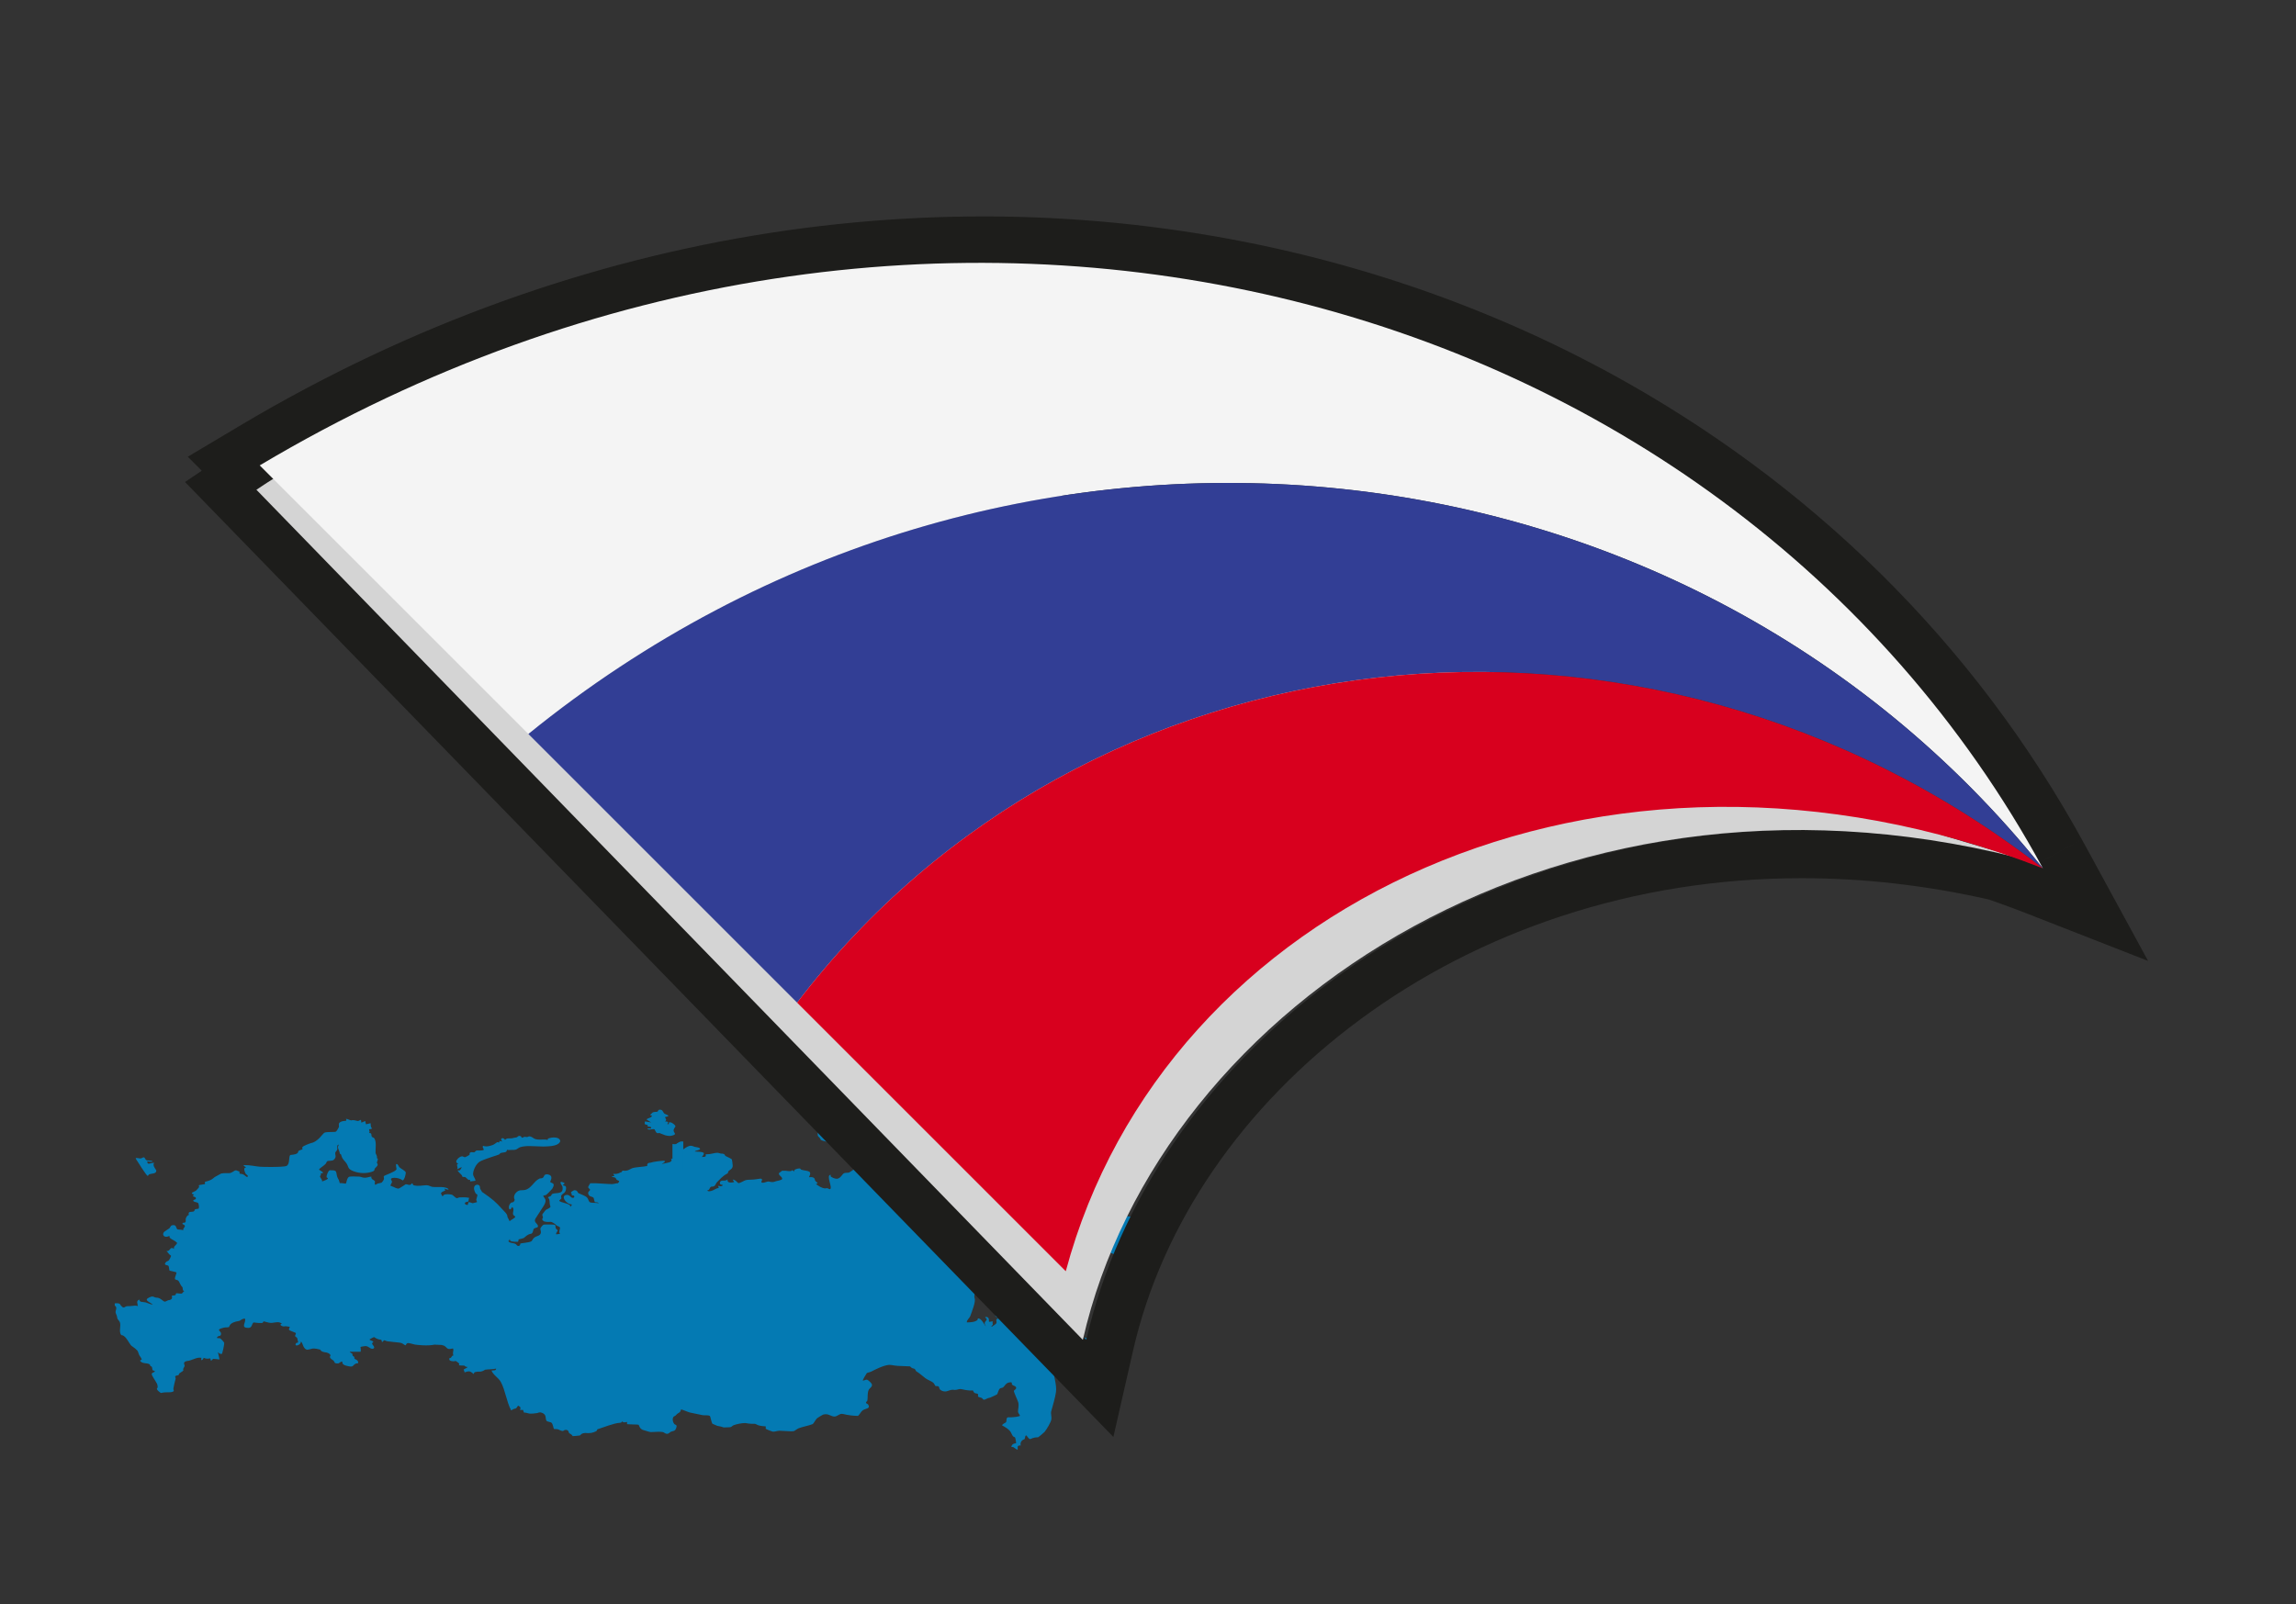
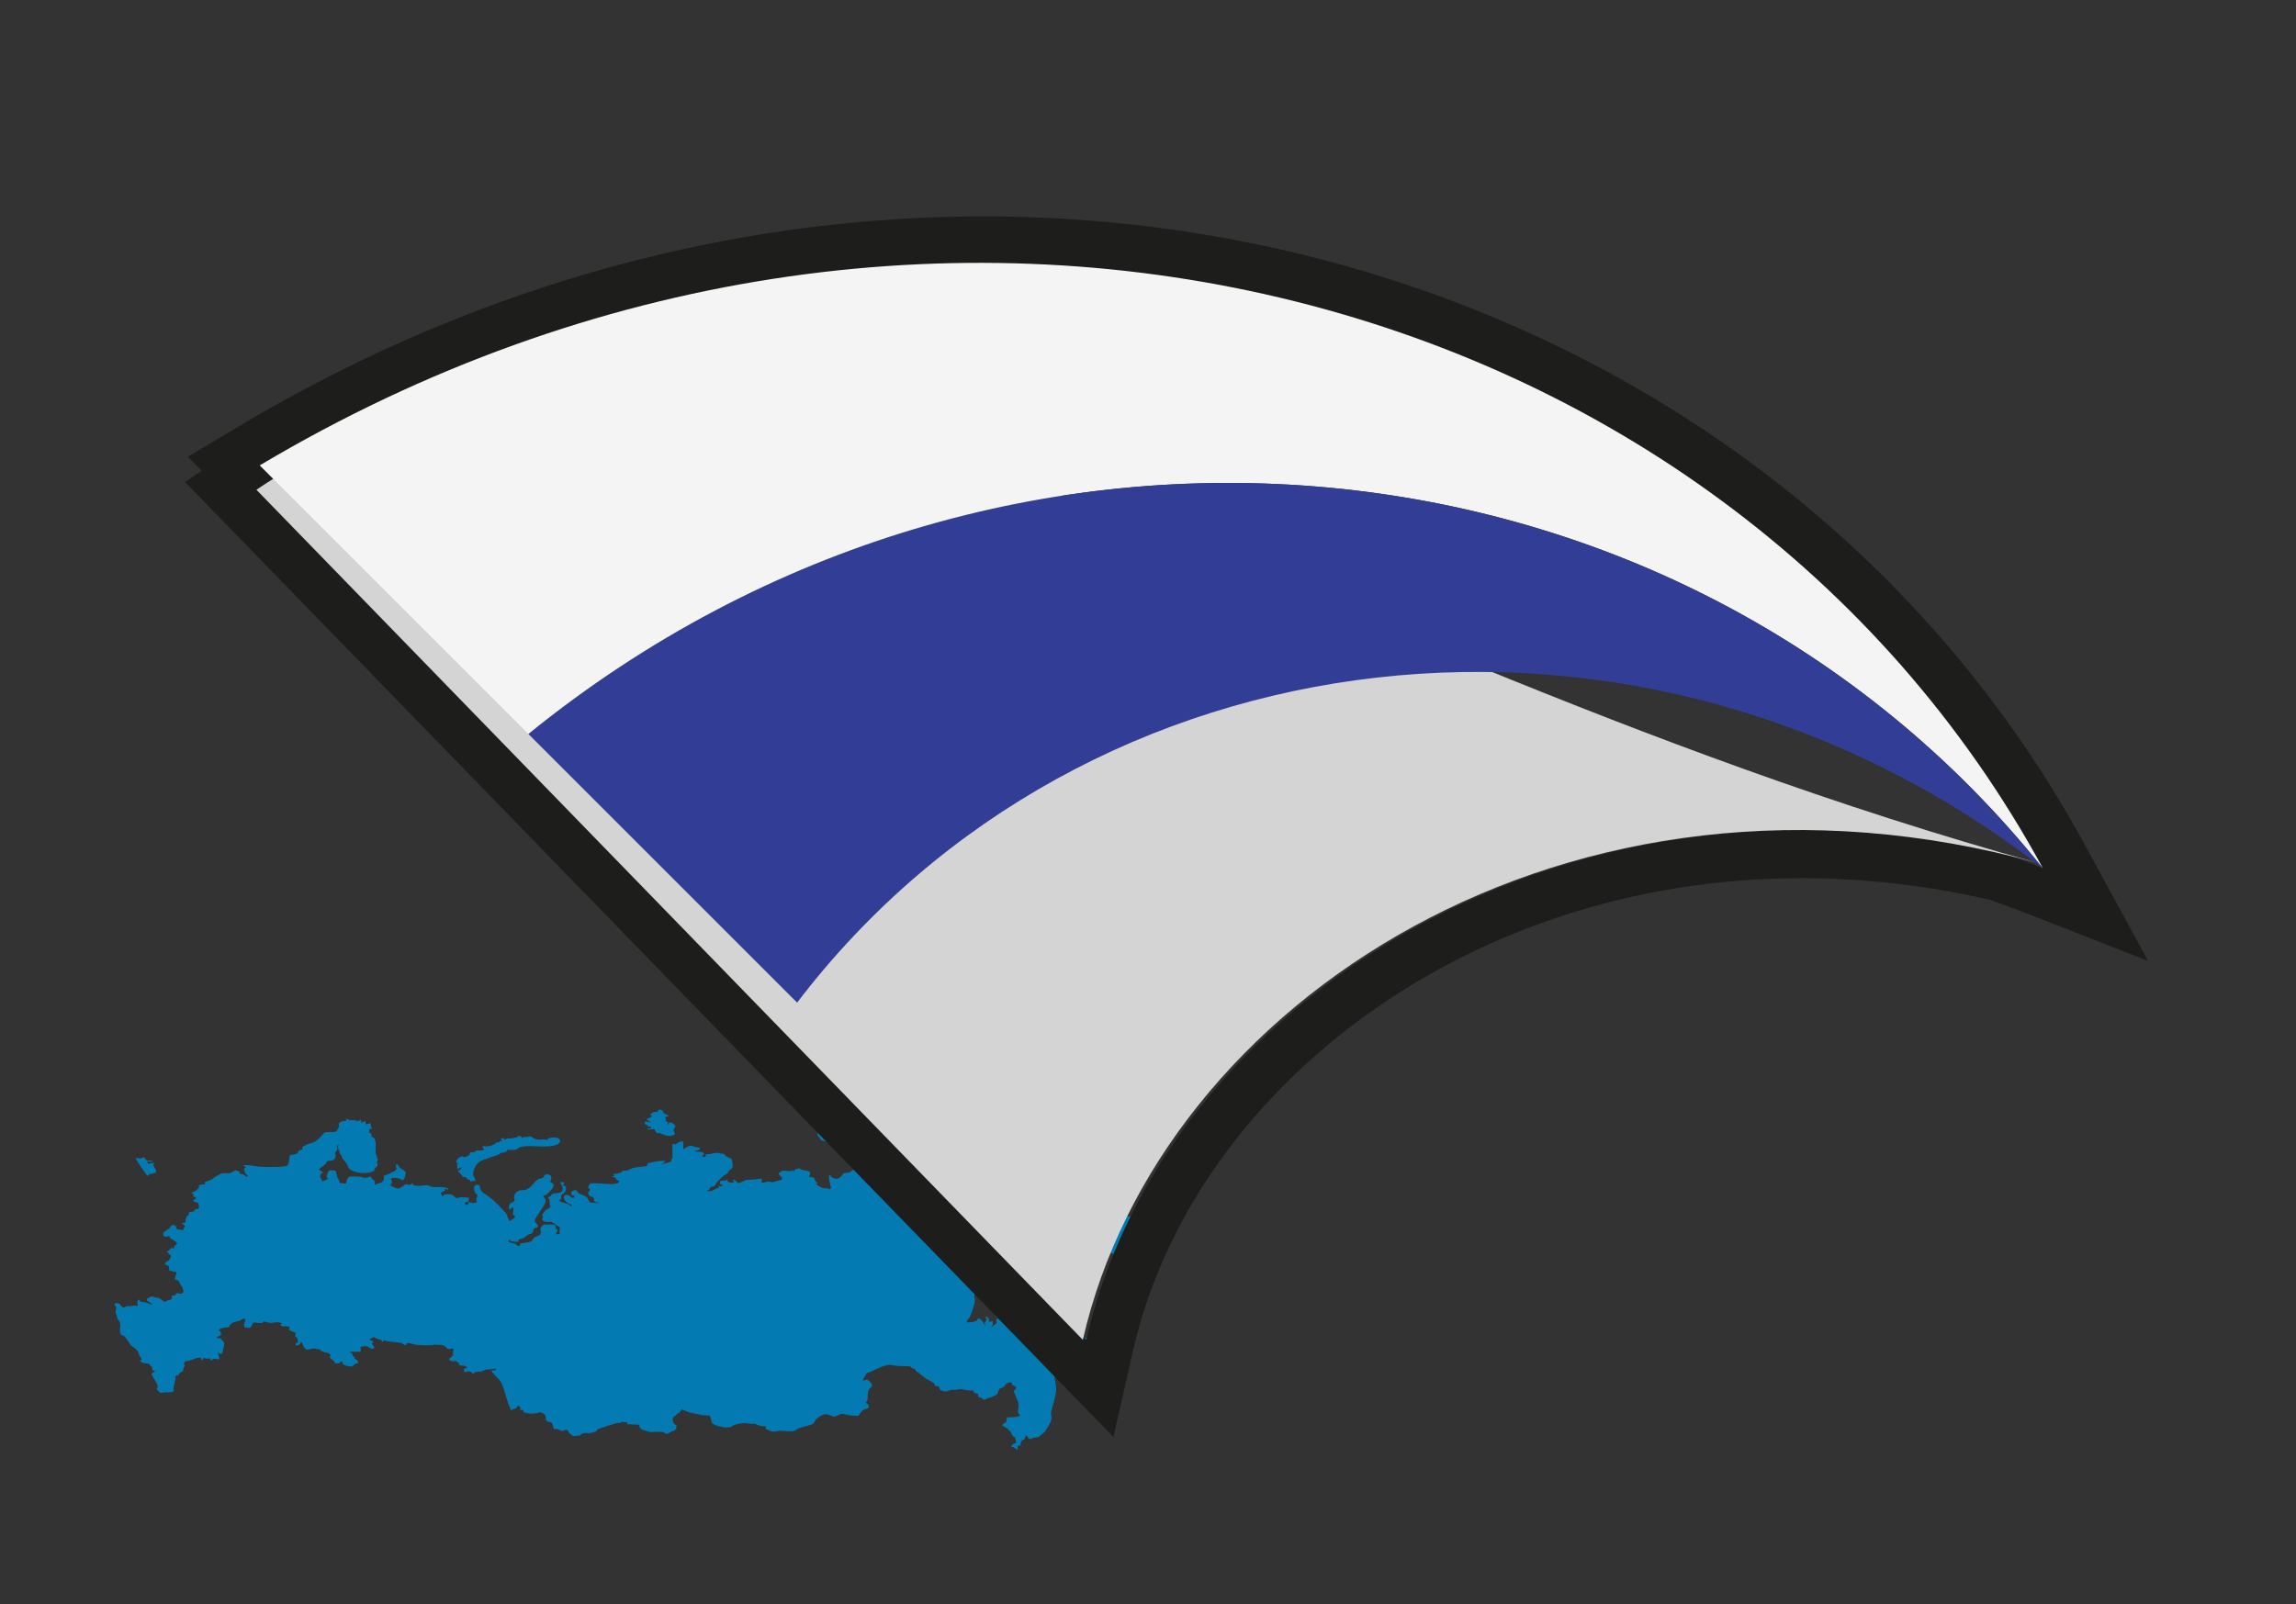
<svg xmlns="http://www.w3.org/2000/svg" id="Objects" viewBox="0 0 1430.65 1000">
  <rect x="0" y="0" width="1430.65" height="1000" fill="#333333" stroke="none" />
  <defs>
    <style>      .cls-1 {        fill: none;      }      .cls-2 {        fill: #323e95;      }      .cls-3 {        fill: #f4f4f4;      }      .cls-4 {        fill: #1d1d1b;      }      .cls-5 {        fill: #d4d4d4;        fill-rule: evenodd;      }      .cls-6 {        clip-path: url(#clippath-2);      }      .cls-7 {        fill: #d8001e;      }      .cls-8 {        fill: #047ab3;      }      .cls-9 {        clip-path: url(#clippath);      }    </style>
    <clipPath id="clippath">
      <path class="cls-8" d="M425.69,711.6v17.68c-.26-.03-.53-.05-.82-.05s-.58.02-.92.1c-1.31.28-2.12,1.63-3.63,1.63-.35,0-.73-.07-1.16-.24v-17.68c.44.17.82.24,1.16.24,1.52,0,2.32-1.35,3.63-1.63.33-.07.63-.1.92-.1s.56.03.82.05Z" />
    </clipPath>
    <clipPath id="clippath-2">
      <path class="cls-1" d="M161.83,290.07c413.65-246.23,911.1-116.29,1111.1,251.13h0c-274.95-107.53-547.53,22.41-608.83,251.13-167.42-167.42-334.85-334.85-502.26-502.26Z" />
    </clipPath>
  </defs>
  <g>
    <path class="cls-8" d="M671.39,648.04c1.15.69.09,1.74,1.18,2.57.57.44,1.38.49,1.91.49.8.19.1.99.08,1.21,1.08.94-.17,3.4-.04,3.53.67.67,5.24-.6,4.33,2.38l1.67-1.69c-.04,1.27.6,1.56,1.32,1.56,2.03-.02,1.48.95,1.55,1.32.07.37.9.67.69,1.29-.62,1.85-5.96,2.54-7.06,3.35-.09.07.24,1.35-.7,1.9-.66.37-1.32.5-1.96.5-.69,0-1.35-.14-1.97-.29-.62-.14-1.2-.29-1.71-.29-1.06.28-3.24,1.91-3.28,2.08-.13.48.8.96.77,1.59,0,.24-1.21,2.49-1.38,2.56-1.41.12-2.25-.51-2.59-.51-.46,0-1.71.64-3,.64-.53,0-1.07-.11-1.56-.42-.36,1.82.21,2.3,1.11,2.3.51,0,1.12-.15,1.73-.31.61-.15,1.22-.3,1.72-.3.58.08,2.93,1.8,3.03,1.94.67.83,2.06,5.09,2.05,6.06,0,.53-3.87,2.16-1.98,3.05,2.49.21,3.95-.27,3.23-1.13,1.6-.81,3.14-.53,4.6-.25,1.45.28,2.81.55,3.86.55,1.51-.02,2.51-.75,3.56-.75,5.36,1.01,4.93,2.91,6.84,3.27-2.83,1.46-6.08,2.99-5.99,5.77.11,3.12,1.04,6.97,1.23,10.2.81,1.89.98,3.88.92,5.57l1.93,6.89c.2.64,4.73,2.63,2.07,3.24-3.27-.09-3.82-.15-4.37-.15-.74,0-1.47.12-2.18.54-.14.08-2.08,2.09-2.2,2.27-2.15,3.17-.14,5.57.41,8.61l-4.8-2.37c.05,2.24,1.28,4,1.44,6.11l-2.88-.34c-.37,1.2.99,1.43.96,1.52-1.84.43-2.09,1.15-1.94,1.71.21.74.94.62,1.31.96.59,1.02,1.45.94,1.85,1.22,3.11,2.19,1.49,2.33,2.36,4.77.44,1.23,2.75,4.09,4.91,4.09,1.93-.28-.26-1.15.37-1.74.4-.38,3.38-1.03,4.27-1.04.76.11,1.04,2.73,1.7,3.28.51.43,2.65.73,3.17,1.83,2.18-1.02,6.03.42,6.23.69.4.55.19,1.44.73,2.03-2.02.36-4.35,0-3.64,2.05.16.47,2.74,3,3.38,3.39,2.22,1.3,3.93.64,5.53,1.18.94.32,1.37,2.25,1.13,2.9-.45,1.26-2.73,1.34-3.01,1.9-.24.48-.17,3.02-.03,3.67.61,2.77,5.08,3.07,7.64,4.77-.76.72-2.06.24-2.8,1.07-.58.65-.83,3.57-.56,4.29.13.32,3.13,1.81,3.59,2.29.6.66.7,1.93,1.54,2.65l1.59,9.22c-1.25.03-2.17-1.54-2.5-1.64-3.03-.17-6.23-2.64-7.9-3.4-10.6-4.77-24.89-9.12-31.27-17.26-1.58-2.01-.5-3.86-1.56-5.66-1.08-1.85-3.76-1.48-3.83-1.75-.43-1.85,1.58-.92,1.91-1.73.2-.48-.61-1.29-.48-1.95.05-.18,1.57-.29,1.49-2.07-.17-3.56-2.02-6.54-2.93-9.84-.83-3.07-.98-5.25-2.74-8.26-.38-.64-.18-3.47-.02-4.24.09-.41,1.33-1.62.85-1.94-2.12-.48-1.46-2.52-2.87-2.72-1.17.72-2.01-1.2-2.39-1.54-1.55-1.39-5.21-1.74-3.38-4.57-2.44-.19-3.57,3.56-3.34,3.72,1.65.25,1.18,1.08,1.49,1.33.13.1,2.53.27,2.35,1.73,2.92,1.93.02,1.73-.04,2.24-.05.35.75,1.2.87,1.74.49,2.1,1.31,4.99.7,6.78-.16.48-.13.97-.12,1.45-1.21-.52-2.47-1.27-2.4-2.37l-1.19,1.69c-.43-1.04-2.01-1.13-2.49-1.46-.96-.64-.9-3.25-3.02-3.63.19,1.01.63,1.71,0,2.72-.98-.24-1.65-.35-2.11-.35-1.36,0-.96.94-1.76,2.12-.22.31-.93,1.41-1.04,1.53-.2.24-1.16.28-1.54.74-.17.22-.33,2.84-.18,3.18.19.44,1.01.68,1.24,1.17.25.52-.22,1.97.22,2.9.23.48,1.06.73,1.13,1.08.19.82-.63,2.9-.5,3.97.16,1.39,1.5,2.35,1.45,3.7.76.49,1.21.66,1.51.66,1.89-.89,2.82-1.07,3.63-1.07,1.02,0,1.85.28,1.65,1.18-.32,1.43-2.11,1.17-2.26,1.26-.13.08.67,1.11-.23,1.69-.72.46-3.04.58-3.14.69.22,1.75-.92,1.88.49,3.04-3.63.03-2.6,2.41-4.54,3.43-2.24.21-3.61-.24-3.61-.53,0-.53,3.06-1.76,2.62-2.55-5.29.63-3.9,1.33-5.33,2.02-.99.47-3.87-.14-5.73,1.02-1.98,1.24.2,1.82.23,1.94.13.33-.55.72.27,1.51.85.89-2.7,1.29-3.41,1.65-.84.42-.1.9-.31,1.28-.23.41-3.47,1.4-4.25,1.6-2.55.46-.4.92-.5,1.66-.11.84-.51,1.08-1.03,1.08-.67,0-1.52-.41-2.14-.46-1.6,0-3.05,1.66-4.19,2.33-1.79,1.04-4,1.88-5.45,3.27-2.44,2.35-1.01,4.28-1.54,6.72-.19.85-1.21,1.68-1.31,2.48-.16,1.2,1.51,2.58,1.34,3.64-.07.46-.75.8-.83,1.13-.54,2.3-2.72,7.74-2.05,9.7,1.01,2.06-1.84,8.79-2.61,11.11-.48,1.43-2.31,2.49-2.19,4.05,2.3-.01,5.02-.14,6.59-1.47.29-.24-.11-1.02.79-1.02,2.27.54,3.9,4.89,4.54,4.89-1.95-2.62.29-2.93.48-4.32.08-.59-1.14-.81-.88-1.47,3.05-.3,1.94,2.7,2.4,3.05l2.39-.34c-.62.72-.02,1.63-.14,2.15-.1.41-1.39.83-.58,1.24.75-.66,2.33-1.37,2.78-2.13.64-1.11-1.03-2.81,1.3-2.97.23-.17-2.3-1.16-1.91-2.03.92-.13,2.61-.17,3.34-.52.84-.4.72-1.46,1.28-1.55.44,0,3.91.36,4.18.43.63.17.59.74,1.17.94.49.17,1.24.22,2.09.22,4.72-.04,6.49.17,6.41,1.54-.06,1.02-.78.69-1.19,1.31,2.06-.2,2.95.4,3.42,1.17.31.52-.11,1.14-.04,1.18.08.04,1.93.36,2.11.36,1.86-.17-1.28-4.07-1.93-4.72-.92-.92-4.16-2.3-1.66-3.62.23-.84,1.04-2.39,0-3.01-.64-.38-2.89-.76-3.83-.87.76-.82,1.66-.92.96-2.03,3.2,0,3.37,1.47,4.83,2.52,1.92,1.4,4.94,2.09,7.16,4.1,1.39,1.27,3.08,4.65,3.95,5.15.17.1,2.65.74,3.7,1.32,4.22,2.34,12.63,8.32,17.04,9.67,1.29.39,2.37.25,3.54.54l1.53.8c-.47.63-2.23-.16-2.37-.19-1.23-.27-2.44-.47-3.56-.47-1.56,0-2.98.38-4.13,1.5-1.75,1.71-.27,1.58.5,3.04,1.35,2.61,1.84,6.25,5.88,7.39,1.03.29,2.21.21,3.12.51.96.32,1.29,1.52,2.96,1.52,1.88-.7,4.42,1.18,4.54,1.31.59.63,1.16,1.91,1.23,2.69-1.28-.4-2.77-2.25-4.16-2.33-.88,0-1.22.76-1.94.91-3.15.48.62,4.28-.14,5.49-2.1.09-1.9-.62-2.6-1.03-4.22-2.48-2.16-2.46-4.17-4.87-.66-.78-2.61-1.42-3.42-2.68-.51-.81-.33-1.9-.84-2.45-1.4-1.56-4.73-2.16-5.52-2.9-.72-.69-2.1-3.67-3.13-4.91-1.83-2.21-3.93-3.2-5.78-4.84-2.03-1.81-.72-3.65-4.99-4.86-1.03-.29-2.11-.17-3.02-.42-.53-.15-1.45-1.76-2.35-1.76,1.63.84.14,2.55.34,4.05.11.85,1.85,4.49,2.48,5.37.26.37,2.6,2.85,2.81,2.96.56,1.7,1.61,1.16,2.36,1.97.98,1.06,4.48,6.61,4.77,7.73.42,1.64-.97,4.07-.89,5.72.21,4.59,2.38,9.99,1.73,14.53-.57,3.92-1.98,8.32-2.97,11.99-.38,1.41.39,3.44.11,4.98-.33,1.88-2.86,6.11-4.24,7.81-.32.39-3.8,3.33-4.1,3.35-3.5.04-4.11,1.12-5.06,1.12-1.53-.87-1.76-2.31-2.4-2.31-.96.57-.19,2.63-1.66,2.63-1.12.52-2.12,2.02-1.61,3.63-2.74-.07-1.72,1.28-1.93,2.72-1.16-.37-2.03-1.31-2.57-1.6-.72-.38-2.16.39-.77-1.55.59-.83,2.24-.87,2.34-.95.17-.13-.37-3.19-.55-3.48-.3-.5-1.12-.53-1.34-.82-.79-1.06-1.05-2.28-1.91-3.32-.96-1.16-3.21-2.7-4.84-3.42-.14-.97,2.1-1.57,2.41-2.12.51-.87-.14-2.14.96-2.97,3.42.11,7.54-.48,7.7-1.01.09-.32-1.22-1.72-1.22-2.51,0-1.86.73-3.57.14-5.87-.32-1.23-2.94-6.59-2.7-7.15.26-.59,2.09-1.2,1.18-2.47-.41-.58-1.7-.76-2.26-1.33-.52-.53.27-1.3-.71-1.5-3.27-.09-3.75,2.31-5,3.19-.47.33-1.37.32-1.78.6-1.19.81-1.3,3.18-2.04,3.82-.22.18-3.47,1.65-4.06,1.89-2.49.47-2.89,1.37-4.03,1.37-.68-.06-.73-.79-1.24-1.07-.66-.34-1.75-.4-2.26-.81-.47-.38.19-.98-.15-1.55-.41-.66-1.59-.35-2.19-.82-.58-.45-.9-1.49-1-1.54-4.35.24-6.39-.89-7.87-.89-1,0-2.11.58-3.54.58-2.54-.55-3.97.95-5.98.95-.72,0-1.52-.19-2.42-.71-1.53-.88-.92-1.81-1.49-2.34-.54-.49-1.65-.18-2.08-.39-.16-.08-.65-1.42-1.28-1.99-.97-.9-3.49-1.76-4.9-2.81-2.17-1.63-3.39-2.93-5.77-4.39-.31-.19-.32-.98-1.07-1.49-2.46-.55-2.22-1.25-2.75-1.52-7.99-.23-9-.41-10.01-.59-1.02-.17-2.03-.35-3.05-.35-3.49.27-8.72,2.92-11.14,4.18-.78.4-2.34.66-2.74.95-.24.18-2.76,4.49-2.52,4.67,1.04-.07,1.76-.6,2.58-.6,1.42.56,2.86,2.4,2.96,2.62.84,1.85-1.33,2.43-1.98,4.06-.76,1.92-.38,4.49-.69,6.29-.09.5-.74.79-.84,1.11-.25.87,1.04.99,1.29,1.39,1.7,2.79-1.57,2.38-3.32,3.63-1.17.83-1.84,2.53-2.97,3.5-6.59-.15-8.78-1.29-10.1-1.29-1.86.08-2.78,1.69-4.72,1.69-1.9-.09-3.11-1.44-5.29-1.44-.5,0-1.04.07-1.65.24-.31.09-3.23,1.86-3.58,2.14-1.34,1.09-2.12,3.41-3.09,3.83-2.01.88-6.29,1.59-8.77,2.63-.97.41-2.3,1.62-2.88,1.71-.45.07-1.01.1-1.65.1-1.12,0-2.47-.09-3.75-.18-1.3-.09-2.54-.18-3.41-.18-1.28.02-2.9.6-4.04.6-.62-.06-4.36-1.57-4.48-1.72-.36-.46.14-1.29-.14-1.6-5.52-.31-5.38-1.34-6.64-1.58-4.21.06-4.96-.42-6.03-.5-2.36-.01-5.72.75-7.25,1.35-1.05.4-1.16,1.04-2.11,1.24-.39.08-2.91.15-4.21.15-2.13-.83-2.97-.68-3.84-.96-.32-.1-2.94-1.21-3.05-1.31-.64-.59-1.3-4.73-1.67-4.92-1.22-.6-3.45-.25-4.53-.46-2.5-.48-5.02-1.09-7.8-1.62-.83-.15-5.07-1.96-5.58-1.96-.14.06-.31,1.32-.78,1.69-1.24,1-1.06.39-2.64,2.12-.34.37-1.01.39-1.32.84-.82,1.18-.48,3.19.41,4.31.76.96,2.22.28,1.18,2.93-.75,1.91-1.93,1.41-3.23,2.06-.65.32-1.19,1.15-2.19,1.27-1.49.02-1.88-.98-2.93-1.13-.86-.12-1.68-.16-2.48-.16-.87,0-1.71.05-2.51.1-.79.05-1.55.1-2.28.1-1.07-.01-3.18-.87-4.17-1.1-3.04-.55-3.17-3.3-3.56-3.48-.38-.17-6.88-.2-7.14-.38-.14-.1.09-1.04,0-1.36-2.94.7-2.68-.33-3.12-.34-.31.7-.8.87-1.35.87-3.68.19-10.69,3.01-13.2,3.79-2.12.48.39.91-3.21,2.13-1.23.42-2.38.53-3.4.53-.67,0-1.27-.05-1.81-.1-2.92.22-2.52,1.34-3.49,1.57-.19.05-3.49.4-4.31.4-.58-1.22-1.69-1.37-2.14-1.86-.69-.74-.07-1.71-1.92-2.06-1.42-.05-1.46.68-2.12.74-1,0-2.29-.87-3.11-1.09-.73-.2-2.23-.08-2.39-.18-.21-.13-.67-3.05-1.44-3.82-.57-.57-2.67-.67-3.16-1.25-1.09-1.29.57-4.19-3.63-5.27-1.43-.11-1.59.33-2.21.41-4,.59-4.84.36-5.69.13-.85-.24-1.71-.47-2.6-.47l-.5-1.59h-1.93c.55-1.4.49-1.82-1.2-2.71-1.34,2.37-1.75,1.67-3.05,2.23-.64.27-.9.72-1.29.72-2.96-5.74-3.62-12.6-6.43-17.73-1.42-2.6-4.85-4.38-5.78-7.11,1.9-.02,2.83-.02,2.87-1.18-2.09.49-4.85.39-6.86.69-.16.02-1.27.98-2.74,1.18-3.35,0-4.25.21-4.32,1.53-1.38-1.06-1.99-1.7-3.1-1.7-.64,0-1.44.21-2.65.68.1-.6-.57-1.27-.5-1.81.04-.22,2.36-1.11,2.42-1.58-1.07.03-1.6-.41-2.02-.85-4.73-.13-3.1-.15-3.24-1.3-.02-.11-1.85-1.51-2.2-1.6-1.96.56-3.67-.15-3.86-.64-.38-.98.01-1.18.44-1.18,1.14-.3.68-1.58,2.03-1.58-.86-1.99.51-3.03-.28-4.4-1.01.24-1.72.34-2.25.34-1.55,0-1.52-.9-2.99-1.89-.5-.34-1.24-.35-1.79-.62-3.31-.15-4.04-.2-4.49-.2-4.43.96-10.8.16-12.18-.04-.87-.12-3.15-.97-4.36-.97-1.36.32-1.02,1.42-1.61,1.42-1.13-.39-1.42-1.42-3.81-1.69-2.58-.31-4.79-.45-7.44-.83-.67-.09-1.43-.62-1.98-.62-.46.01-.49,1.08-1.39,1.08-.07-1.28-.43-1.48-1.02-1.48-2.16-.18-3.73-1.59-3.88-1.61-.19,0-2.55,1.27-2.64,1.37-.76.76,3.27,1.06,1.91,2.02-1.81.98,2.59,2.99,0,3.93-1,.07-1.57-.37-2.24-.81-.67-.45-1.43-.89-2.39-.89-.56.03-2.93.43-3.03.51-.15.13.42,2.5-.04,3.03l-6.7.02c.13.56,1.49.97,1.72,1.36-.27,1.42.86,1.55,1.05,1.78.26.32-.05.88.21,1.19.41.47,2.38.72,2.31,2.62,0,.27-1.14.18-1.71.5-1.5.82-1.31,1.75-2.86,1.75-.59,0-1.44-.14-2.74-.47-3.34-.87-2.23-2.11-2.79-2.62-.77-.08-1.72,1.05-2.37,1.15-2.71.1-2.18-.8-2.68-1.46-.68-.92-2.15-1.06-2.55-2.65,1.39-1.42-1.22-2.55-2-2.67-4.17-.55-3.48-1.54-4.12-1.86-3.57-.94-4.49-.68-5.44-.42-.94.26-1.92.52-2.77.52-2.66-.96-2.26-4.2-3.75-5.15.24,1.41-1.54,2.51-2.58,2.51-.61,0-.96-.38-.49-1.29.23-.47,1.37-.43,1.41-.73,0-.13-.51-2.43-.6-2.62-.22-.49-1.12-.75-1.27-1.16-.21-.57.6-1.32.45-1.91-.09-.33-3.69-1.42-4.15-1.93-.55-.62.59-1.81.27-2.03-.09-.06-2.42-.35-2.6-.35-1.89.72-4.52-1.24-2.2-1.51-.8-.76-1.74-.98-2.73-.98-.69,0-1.4.11-2.1.22-.69.11-1.38.22-2.02.22-1.47-.01-4.15-.97-4.43-.97-.42.03-.49.91-1.05,1.01-1.74.07-2.69-.03-3.5-.13-.82-.1-1.52-.2-1.78-.2-1.35.64-.77,3.38-3.25,3.39-5.37,0-1.23-3.4-2.19-5.78-1.9-.03-2.71,1.22-3.56,1.43-6.7,1.02-5.8,3.54-6.48,3.85-.59.27-2.01.1-2.93.31-5.8,1.35-1.95,1.97-1.93,3.7.03,1.88-1.42,1.37-1.93,1.79-1.79,1.5.68.94,1.37,1.21.33.13,2.47,2.33,2.54,2.81.12.87-1.11,6.73-1.52,6.93-2.6-.19-1.49-1.04-2.37-1.04l.96,4.46c-.69-.07-2.97-.37-3.78-.37-.79.09-.73,1.08-1.63,1.08l-.34-1.39c-.72.13-1.3.21-1.84.21-.72,0-1.38-.15-2.23-.56-.45.92-.99,1.48-1.3,1.48-.29,0-.4-.45-.12-1.48-1.99-.25-2.89.18-3.71.4-.8.21-3.23,1.3-4.22,1.43-4.39.47-2.55,2.28-2.55,3.17,0,.58-1.38,2.04-.83,2.48.39.68-1.28,1.3-2.42,2.21-.35.28-.3.88-.59,1.09-.38.26-1.66.19-2.03.76-.2.31.38,1,.24,1.51-.54,2.06-1.05,4-1.4,6.2-.08.5.43,1.31.24,1.5-.62.59-1.68.73-2.77.73-4.18-.05-4.5.42-4.99.42-.34,0-.77-.23-1.63-1.01-2.08-1.87-.59-1.74-.63-2.75-.05-1.74-.61-2.3-1.26-3.45-.54-.96-2.4-3.68-2.43-4.37-.05-1.11.96-1.02,1.92-1.66.25-.69-1.32-.64-1.46-1.08-.26-.84.04-2.35-1.31-2.35-.03-2.48-4.1-1.21-5.82-2.71-1.39-1.2.21-1.12.29-1.22.49-.62-1.1-2.28-1.46-3.07-.78-1.72-.3-2.27-2.47-4-2.81-2.23-1.97-.92-3.83-3.73-.91-1.37-2.63-4.67-4.9-4.67-1.65-2.37.04-5.45-.82-7.99-.3-.86-1.52-1.82-1.6-2.47-.28-2.15-.58-1.9-1.03-3.43-.4-1.36,1.42-3.18-.56-4.51v-1.36c3.64-.35,3.21.72,3.91,1.48.77.83,1.24,1.1,1.64,1.1.62,0,1.02-.66,2.02-.81,2.95,0,3.87-.35,5.03-.35.54,0,1.12.07,1.81.27-.09-1.48-1.37-3.14.95-4.07.04,1.97,2.2,1.31,3.95,1.8,1.03.28,3.1,1.33,4.38,1.33-1.58-1.56-6.07-2.64-2.23-4.43.96-.45,1.55-.6,1.98-.6.84,0,1.09.58,2.42.71,2.7-.1,4.2,2.51,5.41,2.51.66-.07,1.75-1.03,2.89-1.03,2.45-.58,1.23-2.53,1.36-2.66.12-.11,1.92-.16,2.29-.43.29-.22.16-.87.58-1.13,1.94.18,2.54.25,3.03.25,1.18-.15.92-1.43,2.02-1.43-1.39-.5-1-1.91-1.18-2.46-1.32-1.34-1.64-2.7-2.37-3.83-.69-1.08-2.06-.78-2.33-1.35-.44-.9,1.29-3.81.81-4.18-.39-.31-4.03-.99-4.2-1.09-.31-.2-.26-2.51-.77-3.02-.6-.61-3.47-.18-1.42-2.36.49-.52,1.3-.53,1.81-1.12.32-.36,1.34-2.48,1.3-2.76-1.79-1.27-1.93-2.23-2.89-2.91,1.2.02,1.66-.47,2.05-.96.38-.49.7-.98,1.32-.98.35,0,.8.16,1.42.58-.84-1.66,2.1-2.63,1.78-3.93-2.8-2.37-4.98-2.29-4.66-4.21-.73.4-1.41.57-2,.57-1.74,0-2.61-1.51-1.37-3.04.09-.11,2.25-1.6,2.61-1.81,1.71-.69.84-2.43,3.3-2.43,1.98.06,1.39,2.05,2.47,2.69,2.51.21,3.15.26,3.63.64-.57-1.02.86-1.9.94-2.55.13-1.03-1.39-1.27-1.41-1.36-.44-1.25.78-.67,1.44-1.01.93-.48.28-1.64.51-2.37.23-.75.88-2.31,1.96-2.31-.88-2.7,1.9-1.71,2.97-2.24.7-.35.49-1.06.92-1.32.5-.31,2.13-.14,2.31-.64.2-.57.02-2.82-.47-3.3-.58-.59-3.55-.65-2.92-1.74.25-.43,2-.26,1.46-1.64-.22-.53-3.1-.67-.98-1.76-3.41-1.27.08-1.67,1.24-2.68.33-.28,1.63-1.74,1.77-2.01.24-.48-.23-1.14-.11-1.22.44-.31,3.66-.62,3.79-.73.21-.15-.13-1.02.05-1.44,4.44-.98,5.34-2.46,6.02-2.92.34-.23,3.82-2.16,4.05-2.23.64-.2,1.97-.25,3.27-.25.59,0,1.18,0,1.69.02,2.21-.18,2.97-1.78,4.37-1.78l2.18.82c-.32,1.16.07,1.39.69,1.39,2.28.08,3.13,1.92,4.11,2,.93-1.19-.62-1.31-1.06-2.13-.56-1.04-.93-2.18-.85-3.3,2.25-1.01.11-.57-.49-2.03,4.51-.08,7.46.84,10.3,1.02,1.02.07,3.74.14,6.7.14,4.19,0,8.87-.15,9.86-.67,2.29-1.22,1.11-6.08,2.4-6.8,5.21-.45,4.6-1.62,4.97-2.43.19-.41,2.36-.94,2.52-1.08.23-.21-.87-1.29.93-2.1,1.88-.97,4.41-1.83,4.56-1.86,3.94-.59,7.35-6.05,8.17-6.4,1.71-.75,6.07-.2,7.2-.68.32-.13,1.75-2.46,1.83-2.81.31-1.31-.99-2.67,2.02-3.63,1.47-.46,3.41.23,2.39-1.53.91-.05,2.53.91,3.2.95,2.34-.49,3.16.4,4.2.4.84-.01,1.17-.69,1.96-.69l.24,1.71,2.39-1.02.49,2.04,2.87-.68c.24,1.09-.21,2.34.94,3.23-.42.45-1.09.52-1.78.52-.36.96.74,1.18-.12,2.36,2.11-.06,1.11,1.21,1.75,2.3.27.44,1.05.49,1.31.78,1.88,2.07.8,6.99,1,9.32.06.78,1.35,2.06.74,3.21,1.42.13.08,2.29.05,2.91,1.4,1.72-.36,2.51-1.22,3.57-.59.73.52,1.38-2.2,2.18-1.59.47-3.25.7-4.89.7-2.19,0-4.37-.41-6.38-1.21-3.71-1.49-2.77-2.72-4.21-4.83-1.23-1.82-2.38-2.28-3.1-4.59-.58-1.86-.26-.62-1.03-1.5-.41-2.5-2.04-3.84-.56-5.54-1.75-.11-.83,2.2-1.05,2.97-.22.81-1.25,1.58-1.29,2.11-.08,1.57.98,2.39-.81,4.25-.94.97-3.58.57-4.06.87-.53.33-.65,1.27-1.21,1.84-1.26,1.28-2.86,2.07-4,3.3,0,.73,4.93,2.47.9,2.49.84.76-.26,1.35-.28,1.86-.05.9,1.65,2.1,1.24,3.23,5.8-2,2.99-2.24,2.85-2.62-.24-.69.87-4.05,1.95-4.37,3.52-.07,3.93.32,4.19,1.81.39,2.18.32,2.14,1.52,4.35.25.46.43,1.78.53,1.85,2-.09,3.23.35,3.69.35.56-.23.69-3.97,2.38-4.38.41-.1,1.49-.13,2.66-.13,1.37,0,2.85.05,3.48.1,1.1.08,1.84.68,3.38.69,1.53,0,2.67-.55,4.09-.71-.23,1.81,1.43,1.95,2.12,2.7.48.53-.51,2.39.52,2.39.09,0,.85-.6,1.35-.74.67-.18,2.1-.41,2.44-.59,2.67-2.84.73-3.28,1.47-4.11.44-.5,6.73-2.48,7.73-4.08.26-.42-.85-3.43.16-3.43,1.01.33,1.18,1.53,1.75,2.08.92.88,3.5,2.11,3.86,3.05.28.74-.76,5.09-1.96,5.1-.84-.87-3.15-1.62-5.01-1.62-.78,0-1.48.13-1.96.44-.77.48.44,1.32.44,2.04,0,.64-1.31,2.13-.88,2.53,2.33.75,3.45,1.74,4.85,1.74.85-.11,4.29-2.66,4.55-2.71.66-.02,1.24.17,1.79.36,1.81.25,1.71-.98,2.22-.98,1,.7-.61,1.34,3.22,1.58,1.5.02,2.39-.07,3.27-.17.89-.09,1.75-.19,2.52-.19,1.77.08,2.39.89,3.75,1.05.58.07,1.17.09,1.75.09,3.74-.05,4.64,0,5.58.16,2.3.43,3.1,1.42,2.18,1.42-.39,0-1.08-.18-2.09-.64.43,1,.49,1.28.34,1.28-3.89,1.51-2.28,1.86-1.77,3.47.75,0,.48-.63,1.27-.96.48-.2,1.25-.28,2.07-.28,1.04,0,2.14.14,2.76.34.6.19,2.19,2.07,2.98,2.12.67,0,1.08-.44,1.7-.46.78-.04,1.58-.07,2.38-.07,1.24,0,2.47.08,3.64.35-.38.5-.34,2.13-.57,2.31-.16.13-1.06.08-1.58.39-1.23.75-.24,1.71,1.26,1.71l.41-1.7c1.3-.05,2.09.58,2.71.62.16,0,2.46-.57,2.55-.64.26-.21-.4-1.09-.37-1.51.07-.81.83-2.46.67-3.07-.11-.43-1.03-.62-1.14-1.04-1.7-3.09-.96-5.28,1.23-5.28,1.95.32,1.38,1.82,1.66,2.53.26.66.86,1.23,1.12,1.94,6.72,4.58,8.68,6.41,12.4,10.55,1.42,1.59,3.64,3.35,3.46,5.01l1.39,2.78c.49-.85,3.61-1.99,3.49-2.9-.04-.27-1.11-.61-1.31-1.36-.45-1.57.98-3.02-.49-4.58-.97.39-.41,1.42-1.73,1.42-1.08-1.17-.07-3.76,1.27-4.33,1.51.13,1.93-1.55,1.92-1.64-1.35-2.39.77-5.14,2.88-5.79,1.03-.32,2.23-.09,3.38-.33,4.19-.87,5.45-5.35,9.15-7.11.47-.22,1.29-.1,1.73-.29,1.64-.73.6-2.37,3.06-2.37,4.62.56,1.83,4.37,1.9,4.63.3,1.09,3.82.25,1.29,4.37-.29.46-3.38,3.6-3.87,3.89-.34.2-1.66.2-1.74.6-.04.19,1.25,1.78,1.39,2.41.3,1.45-.68,3.13-1.57,4.46-1.47,2.22-3.19,4.85-4.61,7.15-1.63,2.67,2.09,3.29,1.42,5.26-.15.43-2.03.64-2.46,1.15-.6.74-.37,2.46-1.55,3.07-2.57.36-3.99,2.25-4.77,2.72-1.78.66-3.01.69-3.17.83-.28.24.12,1.15-.54,1.5-3.04.15-5.52-.25-4.82-1.55-.91.02-.11,1.04-1.12,1.04.48,1.44,3.08,1.11,4.48,1.84.85.44.75,1.28,1.89,1.28,1.48-.24.99-1.36,1.05-1.41.64-.45,5.63-.61,6.99-1.5.56-.37.87-1.6,1.8-2.29,1.61-1.21,3.88-.94,4.13-3.21.1-.91-.5-1.84-.3-2.56.13-.41,1.44-2.17,2.02-2.31.31-.07,1.54-.11,2.88-.11,1.79,0,3.77.07,4.03.2.67.34.37,1.59.66,2.25.21.46,1.04.86,1.14,1.23.13.53-1.35,1.64-.86,2.48l2.39-.34c-1.14-1.2.18-3.05-.07-3.84-.23-.73-1.6-.92-2.18-1.38-.91-1.18-2.94-2.16-3.38-2.21-2.24.14-2.94.04-4.35-.29-2.02-1.34-.82-1.86-.71-2.34.13-.6-.65-1.32-.26-2.25.06-.14,1.85-2.4,1.98-2.52.53-.52,2.66-1,2.99-2.1-.7-1.5-.4-3.07-.77-4.59-.12-.52-.94-.91-.72-1.22.26-.36,1.32-.55,1.71-.87.46-.38.41-1,.79-1.2,2.3-1.17,7.35.72,6.44-4.56-.11-.6-2.29-3.02-.58-3.02,3.98,1.11.31,1.43,1.04,2.17.49.5,2.02-.22,1.78,2.2-.29,2.91-2.27,2.72-3,4.28-.32.69.25,1.15.05,1.69-.18.49-1.37,1.04-1.22,1.48.4,1.23,7.84,1.62,6.71,3.93,2.04-2.3.79-1.4-.67-2.07-3.05-1.39-5.06-5.55-1.07-5.55,2.07.26,1.96,1.88,3.5,1.88,1.27-.16.77-1.31.64-1.39-2.34-.2-1.11-.87-1.49-1.3-1.39-.69,1.29-2.07,1.75-2.1,2.12-.01,1.86,1.49,2.63,1.88,1.36.68,3.99,1.46,5.29,2.7.63.59,1.03,2.58,1.74,2.93,1.08.53,4,.18,5.44.65-.18-.87-2.04-.51-2.33-.73-.31-.23-.58-2.36-.8-2.65-.83-1.06-2.61-.43-3.28-2.37-.54-1.54.95-1.88,1.06-2.63.09-.6-1.31-1.04-1.15-1.85.03-.15,1.16-2.21,1.3-2.29,2.34-.09,4.86.08,7.35.24,2.47.16,4.92.32,6.19.32,1.42-.05,2.41-.54,3.62-.54,1.89-1.77.09-1.53-.65-2.12-.55-.44-.38-1.54-2.03-1.64-2.22-.69-.65-.68.58-.68l-.73-1.41c2.8.32,3.95-.7,4.58-.93.84.11.6-.92,1.46-1.1,2.8.56,4.59-1.06,5.62-1.44,2.32-.85,6.88-.83,9.5-1.44-.2-1.67.8-2.02,1.89-2.02,2.41-.79,7.29-1.25,8.72-1.25,1.4.71-1.29,1.57-1.54,2.06,2.55-.83,7.37-.69,5.76-3.39,1.68.28,2.33.38,2.96.38.72,0,1.42-.13,1.89-.52.86-.73-.16-1.5-.05-2.37.19-1.58,4.82-5.11,7.07-5.5,1.57-.05,2.08.49,2.97.71,4.38.56,3.2,1.55,2.8,1.76-1.76.73-2.83.59-2.75,1.13,6.23.23,6.53.7,4.31,3.4,2.55-.09,2.54-.21,2.4-1.69,1.77.05,2.99-.19,4.14-.44,1.15-.24,2.24-.49,2.99-.49,1.1.04,1.57.4,2.29.49,2.78,0,2.36.99,2.82,1.46.15.15,3.87,1.67,4.09,2.28.13.34.55,3.58.5,4-.18,2-1.8,2.28-2.65,3.25-.34.39-.18,1.01-.51,1.34-3.42,1.76-4.79,3.77-6.48,5.34-.8.74-1.01,1.88-1.68,2.46-.79.67-1.81.35-2.16.54-1.14.61-.78,2.23-2.36,2.23,0,.43.6.61,1.22.61,1.51,0,3.19-1.06,4.34-1.64,1.39-.7,2.06.18,1.13-1.74,2.37.45,2.79.2,2.87-.68-2.71.18-1.96-2.54-.18-2.6,1.99.08,2.38-.07,3.3-.79-.32,1.45.55,2,1.93,2,.63,0,1.37-.11,2.15-.3l-.95-1.53c1.68-.12,3.08,2.11,3.64,2.2.99,0,3.58-1.63,4.5-1.87.78-.2,1.53-.25,2.25-.25,4.13-.04,5.86-.68,6.94-.68.7,0,1.13.26.92,1.12-.85,1.13-.17,1.43.55,1.43,1.15,0,2.4-.75,3.54-.79,2.92.78,3.49.17,4.55-.14,3.85-.86,4.34-.98,3.73-2.29-.31-.7-2.59-1.93-1.58-2.97.14-.13,1.54-.99,1.67-1.27,2.21-.12,2.8,0,3.35.13,2.1.25,2.64.06,3.15-.54l1.2,1.01c-.81-1.23,1.67-2.01,3.13-2.07.88,0,.65.63,1.3.82,3.59,1.08,7.07.18,4.7,4.65,2.45-.27,3.45.41,3.62,1.34,0,1.91,3.44,2.21.7,2.9,1.5,1.1,3.46,2.62,5.75,2.76,2.01-.51,2.05.47,2.92.47,2.25-.33-2.79-8.95.6-8.95l-.15.96c1.12.83,2.58,1.52,4.15,1.52,2.54-.53,3-3.07,4.49-3.56.88-.29,1.95-.06,2.87-.34.89-.27,3.32-2.39,4.35-2.72,2.58-.09,3.24-.15,3.83-.5-1.19-.61-1.85-1.85-3.06-1.85-.76-.97.64-.09-.31-1.88-2.84,1-3.16-.28-2.81-1.12.33-.8,3.03-1.37,3.15-2.1.22-1.26-3.83-.77-2.26-1.71,1.07-.64,2.83-.41,4.18-.77,1.93-.52,5.19-2.32,7.63-3.09,1.72-.55,4.28-.78,5.81-1.33,2.23-.8,3.48-2.46,6.75-2.72,3.05-.02,5.36,1.54,1.55,1.98,4.08-.29,4.53-.48,4.93-.48,1.43.42,1.17-.48,3.51-.5,1.15,0,1.89.21,2.48.41,2.07.41,2.74.07,3.88-1.02,1.46-1.4,2.11-3.16,3.53-4.63,2.25-2.35,6.77-5.24,11.15-5.24,1.03,0,2.05.16,3.03.52,1.68.62,2.47,2.58,3.33,2.76,1.04.04,1.6-.28,2.16-.61.56-.33,1.12-.66,1.77-.66.93-.31.52-.7.87-1.32.46-.84,3.13-3.09,3.75-3.84.42-1.5,1.93-1.22,2.66-1.51.56-.23.84-1.25,1.42-1.71.86-.67,2.93-1.48,3.3-2.44.6-1.62-2.45-3.25-.92-4.7.2-.19,2.75-1.48,3.07-1.48.73.08,1.87,1.22,1.79,1.83-.14,1.15-2.02.74-2.43,1.53.8-.03,1.38.22,1.89.46,1.65.46,3.29-.94,4.23-1.08,3.14.58,3.46.19,3.52-1.24.06-1.79-1.65-2.47-4.11-2.47-.81,0-1.83.69-2.92.69-1.03-.7.27-1.11.27-1.28-.03-.74-3.34-.56-2.87-1.36.5-.82,2.51-1.73,3.36-2.37.59-.45,1.22-1.62,1.59-1.79,1.52-1.65,3.28-2.66,4.09-3.7.58-.74.77-2.05,1.29-2.48.31-.27,4.91-2.28,6.12-3.05,5.26-3.36,10.22-4.64,16.34-7.2,2.14-.89,5.08-2.83,7.07-3.48.33-.11,3.81-.86,4.05-.86,1,.01,1.78,1.01,2.9,1.01-.92-.86-.41-1.61.09-2.66.3-.63,2.86-4.46,3.27-4.8,1-.85,3.01-.66,4.22-1.07,1.14-.38,5.39-3.02,5.83-3.02Z" />
    <path class="cls-8" d="M411.16,691.62c.31,0,.7.08,1.19.27.45.18,1.2,1.9,1.66,2.22.87.6,4.82,1.39.36,2.12.21,1.18,1.46,1.72,0,2.71,1.93,0,2.32.5,1.44,1.7.18.03.33.05.46.05.95,0,.29-.93.52-1.06.18-.1.38-.15.6-.15,1.36,0,3.34,1.72,3.5,2.5.06.34-1.39,1.67-1.14,2.9.25,1.34,2.18,2.06-.83,2.87-.67.18-1.26.26-1.81.26-.87,0-1.68-.19-2.69-.45-.66-.17-3.1-1.27-3.51-1.38-.03,0-.07-.01-.11-.01-.12,0-.27.03-.43.07-.15.03-.32.06-.47.06-.1,0-.2-.01-.3-.05-1.28-.45-1.28-2.09-1.92-2.42-.14-.07-.32-.09-.52-.09-.34,0-.76.07-1.2.14-.44.08-.89.15-1.3.15-.59,0-1.09-.15-1.32-.68h2.4c-.02-1.61-.82-.8-2.16-1.34-.37-.15.18-.57,0-.71-.87-.67-2.38.24-1.68-2.36l3.83.67-2.87-1.86c.86-1.08,3.35-.99,3.34-2.4,0-.18-1.28.01-.94-.65.04-.08,1.31-1.25,1.4-1.3.89-.52,2.33-.27,3.1-.56.24-.1.23-1.23,1.41-1.23Z" />
    <path class="cls-8" d="M527.33,699.64s.05,0,.06,0c1.37.2,0,1.42.37,1.93.05.08.7.1.84.35.87,1.64-.12,1.51-.63,2.44-.17.31.13.69-.11.99-1.49,1.96-2.11,1.28-4.03,1.9-1.08.36-1.66,1.76-2.65,2.23-.18.08-.35.11-.51.11-.18,0-.34-.04-.46-.07-.13-.04-.21-.08-.23-.08-.27.35.46,1.78-.45,2.23-.29.14-.79.2-1.42.2-2.28,0-6.14-.84-6.81-1.57-.14-1.27-1.53-1.6-1.77-2.72-.2-.92.2-3.94,1.31-4.44,1.56.2,3.1.72,4.68.72.52,0,1.04-.06,1.58-.2-1.4-.89-.41-1.65-.96-2.7.27-.05.56-.07.86-.07.58,0,1.2.07,1.8.15.6.07,1.18.15,1.67.15.18,0,.35,0,.5-.03,1.1-.15.89-1.08,2.11-1.22.47-.05,3.73-.31,4.25-.31Z" />
    <g>
      <path class="cls-8" d="M425.69,711.6v17.68c-.26-.03-.53-.05-.82-.05s-.58.02-.92.1c-1.31.28-2.12,1.63-3.63,1.63-.35,0-.73-.07-1.16-.24v-17.68c.44.17.82.24,1.16.24,1.52,0,2.32-1.35,3.63-1.63.33-.07.63-.1.92-.1s.56.03.82.05Z" />
      <g class="cls-9">
        <path class="cls-8" d="M425.69,711.6v17.68c-.19-.02-.39-.04-.59-.05v-17.68c.21,0,.4.03.59.05" />
        <path class="cls-8" d="M425.09,711.55v17.68c-.08,0-.15,0-.23,0-.08,0-.17,0-.25,0v-17.68c.09,0,.17,0,.25,0s.15,0,.23,0" />
        <path class="cls-8" d="M424.61,711.56v17.68c-.14,0-.28.02-.42.04v-17.68c.15-.02.29-.04.42-.04" />
        <path class="cls-8" d="M424.19,711.6v17.68c-.08.01-.16.03-.24.04-.05.01-.1.02-.15.04v-17.68c.05-.01.1-.03.15-.04.08-.02.16-.03.24-.04" />
        <path class="cls-8" d="M423.8,711.68v17.68c-.17.05-.34.12-.5.2v-17.68c.16-.08.33-.15.5-.2" />
        <path class="cls-8" d="M423.3,711.88v17.68c-.61.31-1.15.79-1.78,1.1v-17.68c.63-.31,1.16-.8,1.78-1.1" />
        <path class="cls-8" d="M421.52,712.98v17.68c-.17.08-.34.15-.52.2v-17.68c.18-.05.35-.12.52-.2" />
        <path class="cls-8" d="M421,713.18v17.68c-.1.03-.19.05-.3.07v-17.68c.1-.02.2-.04.3-.07" />
        <path class="cls-8" d="M420.7,713.25v17.68c-.08.01-.16.02-.25.03v-17.68c.09,0,.17-.01.25-.03" />
        <path class="cls-8" d="M420.46,713.28v17.68s-.09,0-.14,0c-.04,0-.07,0-.11,0v-17.68s.07,0,.11,0c.05,0,.09,0,.14,0" />
-         <path class="cls-8" d="M420.21,713.28v17.68c-.09,0-.19-.01-.28-.03v-17.68c.1.01.19.02.28.03" />
        <path class="cls-8" d="M419.92,713.25v17.68c-.13-.02-.26-.05-.4-.09v-17.68c.14.04.27.07.4.09" />
        <path class="cls-8" d="M419.53,713.17v17.68c-.12-.03-.25-.08-.38-.13v-17.68c.13.05.25.09.38.13" />
      </g>
    </g>
    <path class="cls-8" d="M89.55,721.35s.05,0,.07,0c.74.1.92,1.32,1.35,1.61.97.67,3.23.06,4.19.94-.35.15-.75.22-1.17.22-.75,0-1.56-.19-2.18-.39-.09,1.24.24,1.58.82,1.58.38,0,.86-.14,1.41-.28.55-.14,1.16-.29,1.8-.29.09,0,.18,0,.28,0-1.5,1.69,1.26,4.27,1.28,4.91.05,2.04-3.02,1.74-4.27,2.21-.57.21-.78,1-1.09,1.01-.86,0-6.56-9.43-7.44-10.69-.08-.34.12-.45.47-.45.29,0,.69.08,1.1.15.41.08.85.15,1.23.15.1,0,.2,0,.29-.02.68-.08,1.39-.69,1.85-.69Z" />
    <path class="cls-8" d="M323.69,707.99c.23,0,.5.06.82.19.26.11.39.88.82.95.57,0,1.05-.53,1.5-.58.32,0,.54.03.77.08.23.04.47.07.72.07.08,0,.16,0,.24-.01.38-.03.71-.43,1.29-.43,1.63.07,2.49,1.4,3.84,1.73.95.24,1.87.3,2.75.3.43,0,.85-.01,1.26-.03.41-.01.82-.03,1.23-.03.81,0,1.63.05,2.45.25-.8-1.09,2.47-1.49,3.59-1.53.1,0,.2,0,.3,0,3.76,0,5.21,2.54,2.11,4.24-2.14,1.18-4.98,1.25-7.69,1.37-.42.02-.85.03-1.29.03-1.32,0-2.73-.07-4.15-.14-1.43-.07-2.88-.14-4.29-.14-2.14,0-4.17.16-5.9.72-.66.21-2.15,1.37-2.69,1.51-.55.15-1.21.17-1.89.17-.13,0-.26,0-.39,0-.67,0-1.38,0-2.03.09-.35.01-.56-.04-.73-.08-.18-.05-.32-.1-.35-.1-.17.08-.18.94-.63,1.26-.63.45-2.59.46-3.35.76-.55.22-.63.77-1.14.97-3.23,1.2-9.01,2.79-11.72,4.28-2.48,1.38-4.36,5.5-4.36,7.81,0,1.64,1.44,2.69,1.47,4.23-.34,0-.92.1-1.51.2-.58.1-1.17.2-1.52.2-.14,0-.25-.02-.3-.06-.14-.1.15-.78-.05-.97-.08,0-.19.03-.32.06-.13.03-.28.06-.41.06-.07,0-.14-.01-.19-.04-.5-.25-1.74-1.61-2.06-1.73-.19-.07-.42-.08-.65-.08-.11,0-.23,0-.33,0-.1,0-.19,0-.28,0-.19,0-.35-.01-.44-.07-.17-.1-.22-.8-.54-1.14-.46-.5-2.81-2.63-2.42-2.88.15-.01.26,0,.38,0,.12.01.26.02.39.02.21,0,.41-.02.56-.11.11-.07,1.31-1.74,1.07-1.96l-2.88,1.36c1.15-1.2-1.13-3.16.96-3.56-3.43-.62.18-4.45,2.24-4.53.34,0,.57.13.81.27.23.13.48.26.84.26.12,0,.26-.01.41-.05.31-.08,2.28-1.15,2.47-1.37.49-.54-.49-1.22,1.03-1.64.15-.04.3-.06.45-.06.22,0,.44.03.65.06.21.03.41.06.6.06.09,0,.18,0,.26-.03.67-.15.68-.88,1.4-1.09.17-.05.4-.06.68-.06.25,0,.54.01.84.02.29,0,.58.02.88.02.9,0,1.8-.09,2.25-.56.1-.1-1.29-1.69-.46-2.35.63.24,1.28.34,1.94.34,1.44,0,2.9-.46,4.17-.92.65-.23,2.2-1.48,2.53-1.64.1-.05.21-.07.32-.07.18,0,.35.05.51.1.16.05.3.09.41.09.22,0,.32-.19.2-.96l1.92.34c-1.25-.99-.83-2.07.07-2.07.47,0,1.06.3,1.61,1.06.63-.8,1.38-.92,2.2-.92.18,0,.37,0,.56.01.19,0,.39.01.59.01.33,0,.66-.02,1-.09,1.3-.27.67-.27,2.66-.52.71-.09,1-1,1.93-1Z" />
  </g>
  <g>
    <path class="cls-4" d="M612.55,164.9c.47,0,.94,0,1.41,0,.52,0,1.05,0,1.57,0,6.07.02,12.14.11,18.19.27.57.01,1.15.03,1.72.05,6,.17,11.99.4,17.96.7.62.03,1.24.06,1.87.1,5.92.31,11.83.68,17.73,1.12.67.05,1.33.1,2,.15,5.85.45,11.69.96,17.51,1.53.7.07,1.41.14,2.11.21,2.89.29,5.77.59,8.65.91.03,0,.05,0,.08,0,2.86.32,5.71.66,8.56,1.01.75.09,1.49.18,2.24.28,2.79.35,5.58.71,8.37,1.09.13.02.26.04.39.05,2.77.38,5.53.77,8.29,1.18.78.11,1.55.23,2.33.35,2.7.41,5.4.82,8.1,1.25.25.04.49.08.74.12,2.67.43,5.34.88,8.01,1.34.81.14,1.61.28,2.41.42,2.62.46,5.24.93,7.86,1.41.34.06.67.12,1.01.19,2.59.48,5.18.98,7.77,1.49.83.16,1.65.33,2.48.49,2.55.51,5.1,1.03,7.65,1.57.4.08.81.17,1.21.26,2.53.54,5.05,1.09,7.56,1.65.85.19,1.69.38,2.54.57,2.48.56,4.96,1.13,7.43,1.71.49.11.97.23,1.46.34,2.45.58,4.9,1.18,7.34,1.79.86.21,1.73.43,2.59.65,2.42.61,4.83,1.22,7.23,1.85.54.14,1.09.29,1.63.43,2.39.63,4.77,1.27,7.15,1.93.88.24,1.75.48,2.62.72,2.36.66,4.72,1.32,7.07,2,.58.17,1.17.34,1.75.51,2.34.68,4.67,1.37,7,2.07.88.26,1.76.53,2.63.8,2.33.71,4.65,1.43,6.97,2.16.59.19,1.18.37,1.78.56,2.31.73,4.61,1.48,6.9,2.23.88.29,1.75.58,2.63.87,2.29.76,4.58,1.53,6.87,2.31.6.2,1.2.41,1.8.62,2.28.79,4.55,1.59,6.83,2.39.86.31,1.72.61,2.57.92,2.29.82,4.58,1.66,6.87,2.5.55.2,1.11.41,1.66.62,2.28.85,4.56,1.71,6.83,2.58.84.32,1.68.65,2.51.97,2.29.89,4.58,1.79,6.86,2.7.51.2,1.02.41,1.52.61,2.29.92,4.57,1.85,6.84,2.79.81.33,1.61.67,2.42,1,2.32.97,4.64,1.95,6.96,2.94.41.18.82.35,1.23.53,2.32,1,4.63,2.01,6.94,3.03.76.34,1.53.68,2.29,1.02,2.37,1.06,4.73,2.12,7.08,3.2.29.14.59.27.88.41,2.37,1.09,4.73,2.19,7.08,3.31.71.34,1.42.67,2.13,1.01,2.43,1.16,4.86,2.33,7.29,3.52.14.07.28.14.42.2,2.44,1.2,4.87,2.41,7.3,3.64.64.32,1.28.65,1.92.97,5.03,2.55,10.02,5.16,14.99,7.83.56.3,1.13.61,1.69.91.65.35,1.29.69,1.94,1.04.65.35,1.29.72,1.94,1.08,2.39,1.31,4.78,2.64,7.16,3.98,1.03.58,2.05,1.15,3.08,1.73,3.17,1.81,6.34,3.63,9.48,5.48.18.11.37.21.55.32,3.15,1.86,6.29,3.75,9.41,5.66,1,.61,1.99,1.23,2.99,1.84,2.33,1.44,4.65,2.89,6.96,4.35.99.62,1.98,1.25,2.96,1.88,3.08,1.97,6.15,3.96,9.21,5.97.16.11.32.21.48.32,3.06,2.02,6.09,4.07,9.12,6.14.96.66,1.92,1.32,2.88,1.99,2.25,1.55,4.49,3.12,6.72,4.7.96.68,1.91,1.35,2.87,2.03,2.96,2.12,5.92,4.25,8.85,6.42.17.13.35.26.52.39,2.93,2.17,5.84,4.36,8.74,6.57.94.72,1.87,1.44,2.8,2.16,2.15,1.66,4.3,3.33,6.43,5.02.93.73,1.86,1.46,2.78,2.2,2.82,2.25,5.64,4.52,8.43,6.82.21.17.42.35.64.52,2.79,2.3,5.55,4.62,8.3,6.96.91.78,1.82,1.56,2.73,2.34,2.04,1.75,4.07,3.52,6.1,5.3.91.8,1.81,1.59,2.72,2.39,2.67,2.37,5.32,4.75,7.95,7.16.26.24.53.48.79.73,2.62,2.41,5.23,4.85,7.82,7.3.89.84,1.77,1.69,2.65,2.53,1.93,1.85,3.85,3.7,5.75,5.57.88.86,1.76,1.72,2.64,2.59,2.5,2.48,4.99,4.97,7.46,7.48.31.32.63.64.94.96,2.46,2.52,4.9,5.06,7.32,7.61.86.9,1.71,1.81,2.56,2.72,1.82,1.94,3.62,3.89,5.42,5.84.85.92,1.69,1.84,2.53,2.77,2.35,2.6,4.69,5.21,7.01,7.84.33.37.65.74.97,1.11,2.31,2.64,4.59,5.29,6.86,7.97.82.96,1.63,1.94,2.45,2.9,1.7,2.03,3.4,4.07,5.08,6.12.8.98,1.61,1.96,2.41,2.94,2.21,2.72,4.41,5.46,6.58,8.23.32.4.63.8.95,1.21,2.17,2.77,4.31,5.56,6.44,8.36.77,1.01,1.52,2.02,2.28,3.04,1.6,2.14,3.2,4.29,4.78,6.45.75,1.02,1.5,2.04,2.24,3.06,2.09,2.89,4.16,5.79,6.21,8.71.26.37.52.75.78,1.12,2.04,2.93,4.06,5.88,6.07,8.85.7,1.04,1.39,2.08,2.09,3.13,1.51,2.27,3.01,4.54,4.5,6.83.68,1.04,1.36,2.08,2.03,3.13,1.99,3.1,3.96,6.21,5.91,9.34.16.25.31.5.47.75,1.95,3.15,3.87,6.33,5.77,9.51.62,1.03,1.23,2.07,1.84,3.11,1.43,2.43,2.85,4.88,4.26,7.33.59,1.03,1.18,2.06,1.77,3.09,1.29,2.27,2.56,4.56,3.82,6.85.66.18,1.32.37,1.98.56-.66-.18-1.31-.35-1.97-.53.61,1.11,1.24,2.22,1.85,3.34-2.57-1.01-5.15-1.98-7.72-2.95-.75-.28-1.5-.56-2.26-.84-1.92-.71-3.84-1.41-5.75-2.1-.74-.27-1.49-.54-2.23-.8-2.49-.88-4.99-1.75-7.48-2.59-42.64-9.8-84.35-14.38-124.61-14.38-226.25,0-406.48,144.54-445.97,317.77L161.83,305.24c3.67-2.47,7.35-4.85,11.04-7.16-2.46-2.46-4.91-4.91-7.37-7.37,2.86-1.7,5.73-3.38,8.6-5.05.72-.42,1.45-.84,2.17-1.26,2.85-1.65,5.71-3.28,8.56-4.89.03-.02.07-.04.1-.05,2.86-1.61,5.72-3.2,8.58-4.77.74-.41,1.48-.81,2.22-1.21,2.85-1.56,5.71-3.1,8.56-4.63.05-.03.11-.06.16-.09,2.86-1.52,5.72-3.02,8.59-4.51.75-.39,1.5-.78,2.25-1.16,2.85-1.47,5.71-2.93,8.57-4.37.07-.04.15-.07.22-.11,2.87-1.44,5.73-2.85,8.6-4.26.75-.37,1.5-.73,2.26-1.1,2.87-1.39,5.74-2.78,8.62-4.14.07-.03.14-.07.22-.1,2.88-1.36,5.77-2.7,8.66-4.03.75-.34,1.5-.69,2.25-1.03,2.9-1.32,5.8-2.63,8.7-3.92.05-.02.09-.04.14-.06,2.91-1.29,5.82-2.56,8.74-3.82.75-.32,1.49-.64,2.24-.96,2.93-1.25,5.86-2.5,8.8-3.72,0,0,.02,0,.02,0,2.95-1.22,5.9-2.42,8.85-3.61.74-.3,1.48-.59,2.22-.89,5.91-2.36,11.83-4.66,17.76-6.88.73-.27,1.46-.55,2.19-.82,5.95-2.21,11.9-4.36,17.86-6.43.71-.25,1.43-.5,2.14-.74,5.98-2.06,11.97-4.06,17.96-5.98.7-.22,1.39-.45,2.09-.67,6.01-1.92,12.03-3.76,18.05-5.54.68-.2,1.36-.4,2.03-.6,6.05-1.77,12.09-3.46,18.15-5.09.65-.18,1.3-.35,1.96-.52,6.08-1.62,12.16-3.17,18.24-4.65.64-.15,1.27-.31,1.91-.46,6.1-1.47,12.21-2.87,18.31-4.2.61-.13,1.22-.27,1.83-.4,6.13-1.32,12.26-2.57,18.39-3.76.59-.11,1.18-.23,1.76-.34,6.15-1.17,12.3-2.28,18.45-3.31.56-.09,1.13-.19,1.69-.28,6.17-1.02,12.34-1.98,18.51-2.86.54-.08,1.09-.16,1.63-.23,6.19-.88,12.37-1.68,18.55-2.42.52-.06,1.05-.12,1.57-.19,6.2-.73,12.39-1.38,18.58-1.97.5-.05,1.01-.09,1.51-.14,6.2-.58,12.4-1.08,18.6-1.52.48-.03.97-.07,1.45-.1,6.21-.43,12.41-.78,18.61-1.07.46-.02.93-.04,1.39-.06,5.33-.24,10.65-.43,15.96-.57.88-.02,1.75-.04,2.63-.06.46-.01.93-.02,1.39-.03,5.68-.12,11.36-.17,17.02-.17M612.55,134.9c-5.85,0-11.79.06-17.64.18l-1.43.03-.98.02c-.58.01-1.17.02-1.75.04-5.25.13-10.81.33-16.53.59l-.37.02-1.08.05c-6.39.3-12.87.67-19.28,1.11l-.27.02-1.24.09c-6.38.45-12.86.98-19.26,1.57l-1.56.15c-6.41.61-12.88,1.29-19.25,2.04l-1.63.19c-6.37.76-12.83,1.6-19.2,2.5l-1.68.24c-6.37.91-12.81,1.91-19.17,2.97l-1.75.29c-6.36,1.07-12.78,2.22-19.1,3.43l-1.83.35c-6.32,1.22-12.73,2.53-19.02,3.89l-1.89.41c-6.3,1.37-12.67,2.84-18.96,4.35-.65.16-1.31.32-1.97.48-6.26,1.52-12.61,3.14-18.87,4.81-.67.18-1.35.36-2.03.54-6.23,1.68-12.55,3.45-18.76,5.27-.71.21-1.41.41-2.11.62-6.21,1.83-12.49,3.76-18.66,5.72l-2.15.69c-6.18,1.99-12.43,4.07-18.58,6.19-.74.26-1.48.51-2.22.77-6.13,2.13-12.34,4.37-18.46,6.65-.76.28-1.51.56-2.26.84-6.11,2.29-12.28,4.68-18.36,7.11-.77.31-1.53.61-2.3.92-3.42,1.38-6.26,2.54-8.89,3.63l-.1.04-.27.11c-2.73,1.13-5.59,2.34-8.99,3.8-.76.33-1.54.66-2.31.99-3.37,1.45-6.33,2.74-9.03,3.94l-.15.07c-2.72,1.21-5.57,2.49-8.98,4.05-.78.36-1.56.71-2.33,1.07-3.38,1.55-6.21,2.87-8.9,4.14l-.14.06-.06.03-.04.02-.04.02c-2.69,1.27-5.52,2.63-8.9,4.27-.78.38-1.56.76-2.33,1.14-3.3,1.61-6.2,3.05-8.88,4.39l-.04.02-.04.02-.07.04-.03.02-.05.02c-2.68,1.35-5.49,2.78-8.85,4.51-.77.4-1.55.8-2.33,1.2-3.37,1.75-6.19,3.23-8.86,4.65h-.02s-.02.03-.02.03h0s-.03.02-.03.02h-.02s-.06.04-.06.04c-2.65,1.41-5.46,2.93-8.84,4.77-.76.42-1.53.84-2.29,1.25-3.41,1.87-6.22,3.44-8.86,4.92l-.06.03-.03.02h-.02c-2.66,1.51-5.47,3.11-8.84,5.06-.75.43-1.49.86-2.24,1.3-3.39,1.97-6.21,3.63-8.87,5.21l-33.13,19.72,8.72,8.72-10.44,7.03,25.02,25.75,514.95,529.85,38.49,39.6,12.28-53.84c18.01-79.01,68.27-152.3,141.52-206.38,37.46-27.66,79.52-49.28,125.01-64.27,47.89-15.78,98.42-23.78,150.19-23.78,38.44,0,77.6,4.47,116.42,13.28,1.76.6,3.63,1.25,5.66,1.97.54.19,1.09.39,1.64.59l.46.17c1.83.66,3.65,1.32,5.47,1.99l.6.22c.51.19,1.02.38,1.53.57,2.82,1.06,5.15,1.95,7.33,2.8l76.63,29.98-39.36-72.27c-.41-.76-.83-1.51-1.25-2.26-.22-.4-.45-.81-.67-1.21l-23.77,13.11v-.03s23.76-13.09,23.76-13.09c-1.5-2.72-2.76-4.99-3.98-7.14-.45-.8-.91-1.59-1.36-2.38l-.48-.84c-1.48-2.59-2.98-5.16-4.45-7.66l-.44-.74c-.49-.83-.98-1.67-1.48-2.5-2.16-3.62-4.13-6.87-6.02-9.93l-.49-.79c-1.89-3.05-3.91-6.24-6.16-9.74-.52-.81-1.04-1.61-1.56-2.41l-.55-.84c-1.56-2.4-3.14-4.8-4.7-7.14l-.47-.7c-.57-.85-1.14-1.71-1.71-2.56-2.25-3.33-4.31-6.35-6.33-9.24l-.83-1.19c-2-2.86-4.12-5.83-6.46-9.07-.61-.85-1.23-1.69-1.85-2.54l-.48-.66c-1.62-2.21-3.29-4.47-4.98-6.72l-.49-.65c-.63-.84-1.26-1.68-1.89-2.51-2.38-3.13-4.57-5.98-6.72-8.73l-.99-1.26c-2.15-2.73-4.39-5.54-6.86-8.58-.68-.83-1.35-1.66-2.03-2.49l-.48-.58c-1.74-2.12-3.52-4.27-5.3-6.38l-.46-.55c-.7-.83-1.39-1.66-2.09-2.48-2.52-2.97-4.87-5.69-7.16-8.31l-1.02-1.16c-2.28-2.6-4.67-5.27-7.31-8.18-.71-.79-1.43-1.57-2.14-2.35l-.5-.55c-1.84-2.01-3.74-4.06-5.65-6.09l-.56-.59c-.7-.75-1.41-1.5-2.12-2.25-2.74-2.89-5.23-5.49-7.63-7.94l-.98-1.01c-2.41-2.45-4.95-5.01-7.77-7.8-.72-.71-1.45-1.43-2.18-2.14l-.58-.56c-1.98-1.94-4-3.89-6-5.81l-.56-.54c-.73-.7-1.46-1.4-2.2-2.1-2.94-2.78-5.6-5.27-8.15-7.61l-.83-.76c-2.55-2.33-5.26-4.78-8.28-7.46-.76-.68-1.53-1.35-2.3-2.03l-.54-.47c-2.1-1.85-4.24-3.71-6.35-5.52l-.63-.54c-.74-.63-1.47-1.27-2.21-1.9-3.13-2.66-5.96-5.04-8.64-7.25l-.67-.55c-2.67-2.19-5.54-4.52-8.77-7.09-.76-.6-1.52-1.2-2.28-1.81l-.62-.49c-2.19-1.73-4.45-3.49-6.7-5.23l-.73-.56c-.73-.56-1.46-1.12-2.19-1.68-3.31-2.53-6.29-4.77-9.11-6.85l-.35-.26-.18-.13c-2.84-2.1-5.85-4.28-9.23-6.7-.81-.58-1.64-1.16-2.46-1.75l-.53-.37c-2.29-1.62-4.65-3.27-6.99-4.88l-.71-.49c-.76-.53-1.53-1.06-2.29-1.58-3.47-2.37-6.58-4.46-9.49-6.39l-.27-.18-.25-.16c-2.9-1.92-6.04-3.95-9.57-6.21-.78-.5-1.55-.99-2.33-1.47l-.75-.48c-2.39-1.51-4.83-3.04-7.25-4.53l-.57-.35c-.84-.52-1.69-1.04-2.53-1.56-3.57-2.18-6.77-4.1-9.8-5.89l-.45-.27-.12-.07c-3.01-1.77-6.24-3.64-9.86-5.7-.82-.47-1.64-.93-2.46-1.39l-.74-.42c-2.46-1.39-4.97-2.78-7.45-4.14-.23-.12-.45-.25-.67-.37-.45-.25-.9-.5-1.35-.75-.44-.24-.87-.47-1.31-.71l-.71-.38-1.75-.94c-5.15-2.76-10.39-5.5-15.59-8.15-.65-.33-1.32-.67-2-1.01-2.88-1.45-5.29-2.65-7.59-3.78l-.28-.14-.13-.06c-2.31-1.13-4.79-2.33-7.6-3.67-.74-.35-1.48-.7-2.22-1.05-2.69-1.27-5.1-2.4-7.36-3.44l-.91-.42c-2.28-1.04-4.69-2.13-7.38-3.34-.78-.35-1.58-.7-2.38-1.06-2.61-1.16-4.97-2.19-7.21-3.15l-1.27-.54c-2.25-.97-4.62-1.96-7.25-3.06-.85-.35-1.67-.7-2.5-1.04-2.58-1.06-4.9-2.01-7.12-2.9l-1.57-.63c-2.27-.91-4.61-1.82-7.14-2.81-.87-.34-1.74-.67-2.61-1.01-2.54-.97-4.86-1.85-7.09-2.69-.57-.21-1.15-.43-1.73-.64-2.21-.82-4.54-1.67-7.13-2.6-.89-.32-1.79-.64-2.68-.96-2.53-.9-4.85-1.71-7.09-2.49l-1.87-.64c-2.24-.77-4.57-1.55-7.13-2.4-.91-.3-1.82-.6-2.73-.9-2.53-.83-4.88-1.59-7.17-2.32l-1.84-.58c-2.29-.72-4.65-1.45-7.24-2.24-.91-.28-1.82-.55-2.73-.83-2.59-.78-4.97-1.48-7.27-2.15l-1.81-.52c-2.32-.67-4.73-1.35-7.35-2.08-.9-.25-1.81-.5-2.73-.75-2.65-.73-5.07-1.38-7.42-2l-1.69-.45c-2.35-.62-4.81-1.25-7.51-1.93-.89-.22-1.79-.45-2.69-.67-2.74-.68-5.23-1.29-7.62-1.85l-1.51-.36c-2.43-.57-4.95-1.15-7.71-1.78-.88-.2-1.76-.39-2.64-.59-2.82-.63-5.39-1.19-7.85-1.71l-1.27-.27c-2.42-.51-5.02-1.04-7.92-1.62-.85-.17-1.71-.34-2.57-.51-2.97-.58-5.61-1.09-8.07-1.55l-.89-.17-.14-.03c-2.51-.47-5.18-.94-8.17-1.47-.83-.15-1.67-.29-2.51-.43-3.07-.53-5.79-.98-8.31-1.39l-.21-.03-.58-.09c-2.51-.4-5.26-.83-8.37-1.3-.8-.12-1.6-.24-2.41-.36-3.21-.47-6.03-.87-8.61-1.23l-.31-.04h-.07c-2.62-.37-5.46-.73-8.7-1.14l-2.31-.29c-3.41-.42-6.23-.75-8.89-1.05h-.02s-.06,0-.06,0c-2.69-.3-5.54-.6-8.97-.95-.73-.07-1.46-.15-2.19-.22-6.01-.59-12.12-1.12-18.16-1.58-.7-.05-1.39-.11-2.08-.16-6.07-.45-12.26-.84-18.37-1.16l-1.93-.1c-6.18-.31-12.44-.55-18.62-.72l-1.79-.05c-6.25-.16-12.59-.25-18.84-.28h-1.62s-1.47,0-1.47,0h0Z" />
    <path class="cls-5" d="M159.77,305.25c282.73-190.33,597.15,90.53,1111.1,232.94-293.13-81.23-548.22,86.73-596.15,296.91L159.77,305.25Z" />
    <g id="RUSSIA">
      <g class="cls-6">
        <path class="cls-3" d="M329.24,457.48c296.21-240.39,718.71-197.07,943.69,83.72h0C1072.93,173.79,575.48,43.85,161.83,290.07c55.8,55.8,111.6,111.61,167.41,167.41Z" />
        <path class="cls-2" d="M496.68,624.93c178.74-234.55,526.27-277.87,776.24-83.72h0c-224.98-280.79-647.48-324.11-943.69-83.72,55.82,55.82,111.63,111.63,167.44,167.44Z" />
-         <path class="cls-7" d="M664.09,792.34c61.3-228.72,333.89-358.67,608.83-251.13h0c-249.97-194.15-597.5-150.83-776.24,83.72,55.8,55.81,111.6,111.62,167.41,167.41Z" />
      </g>
    </g>
  </g>
</svg>